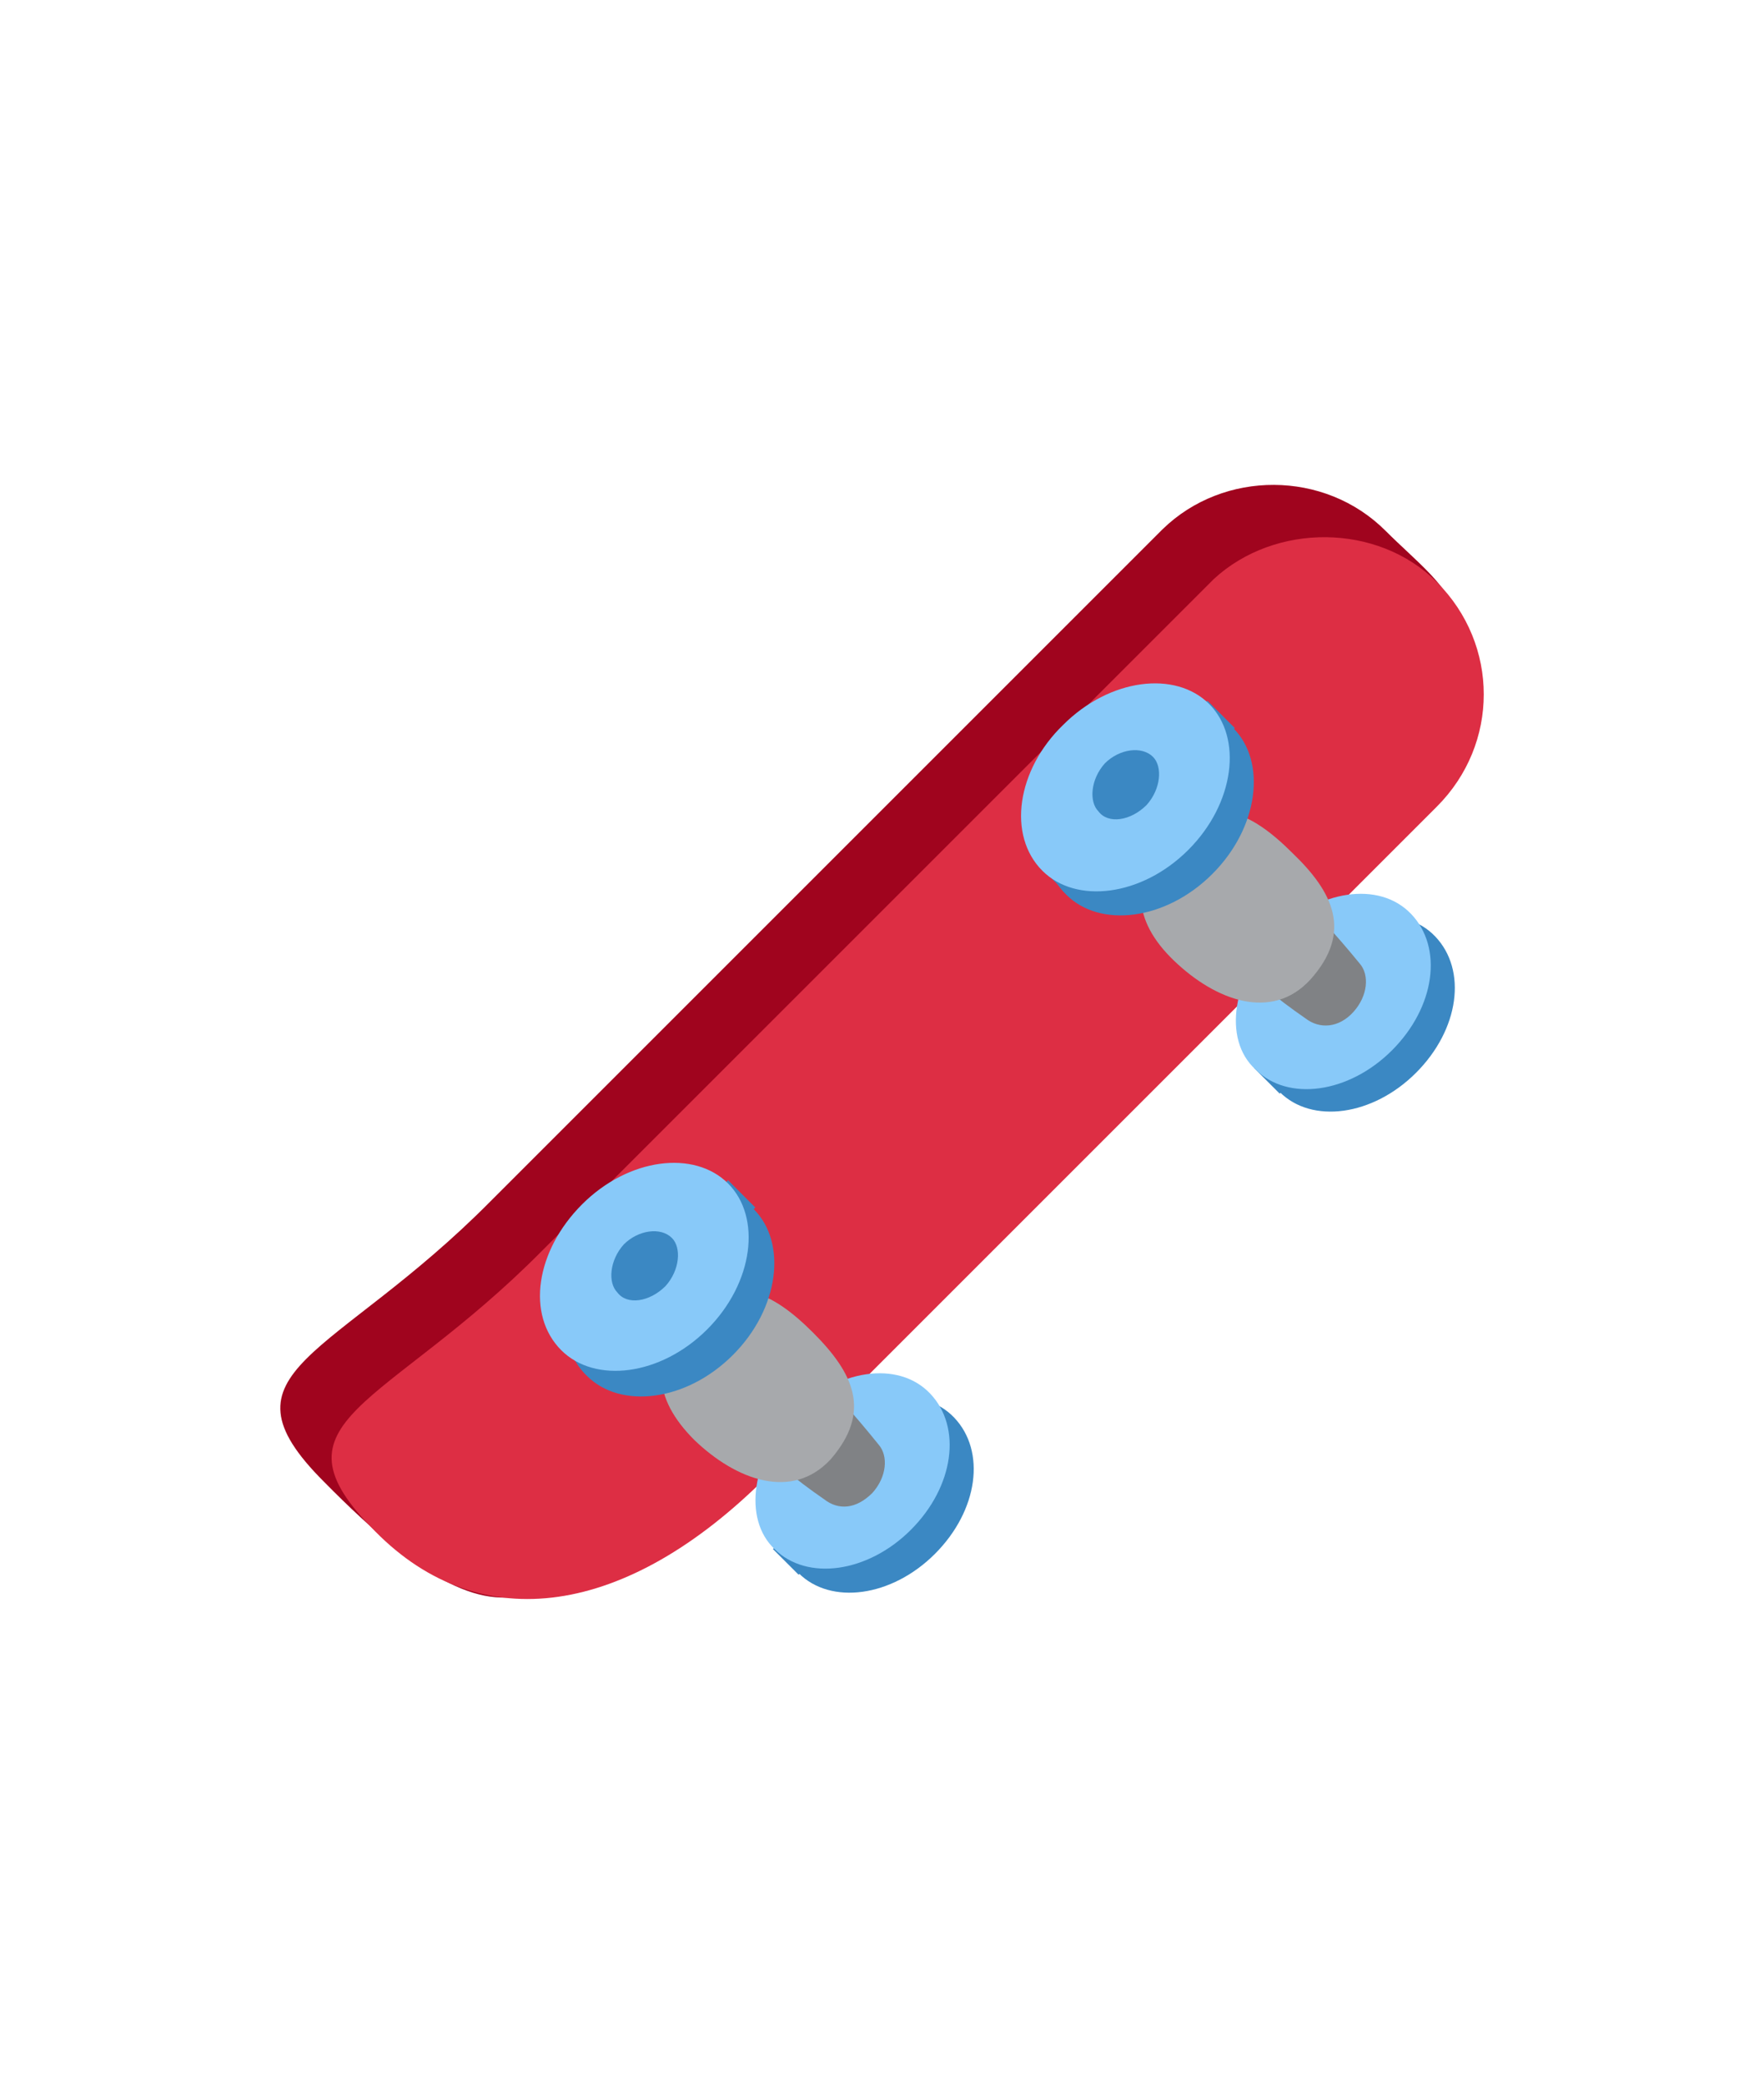
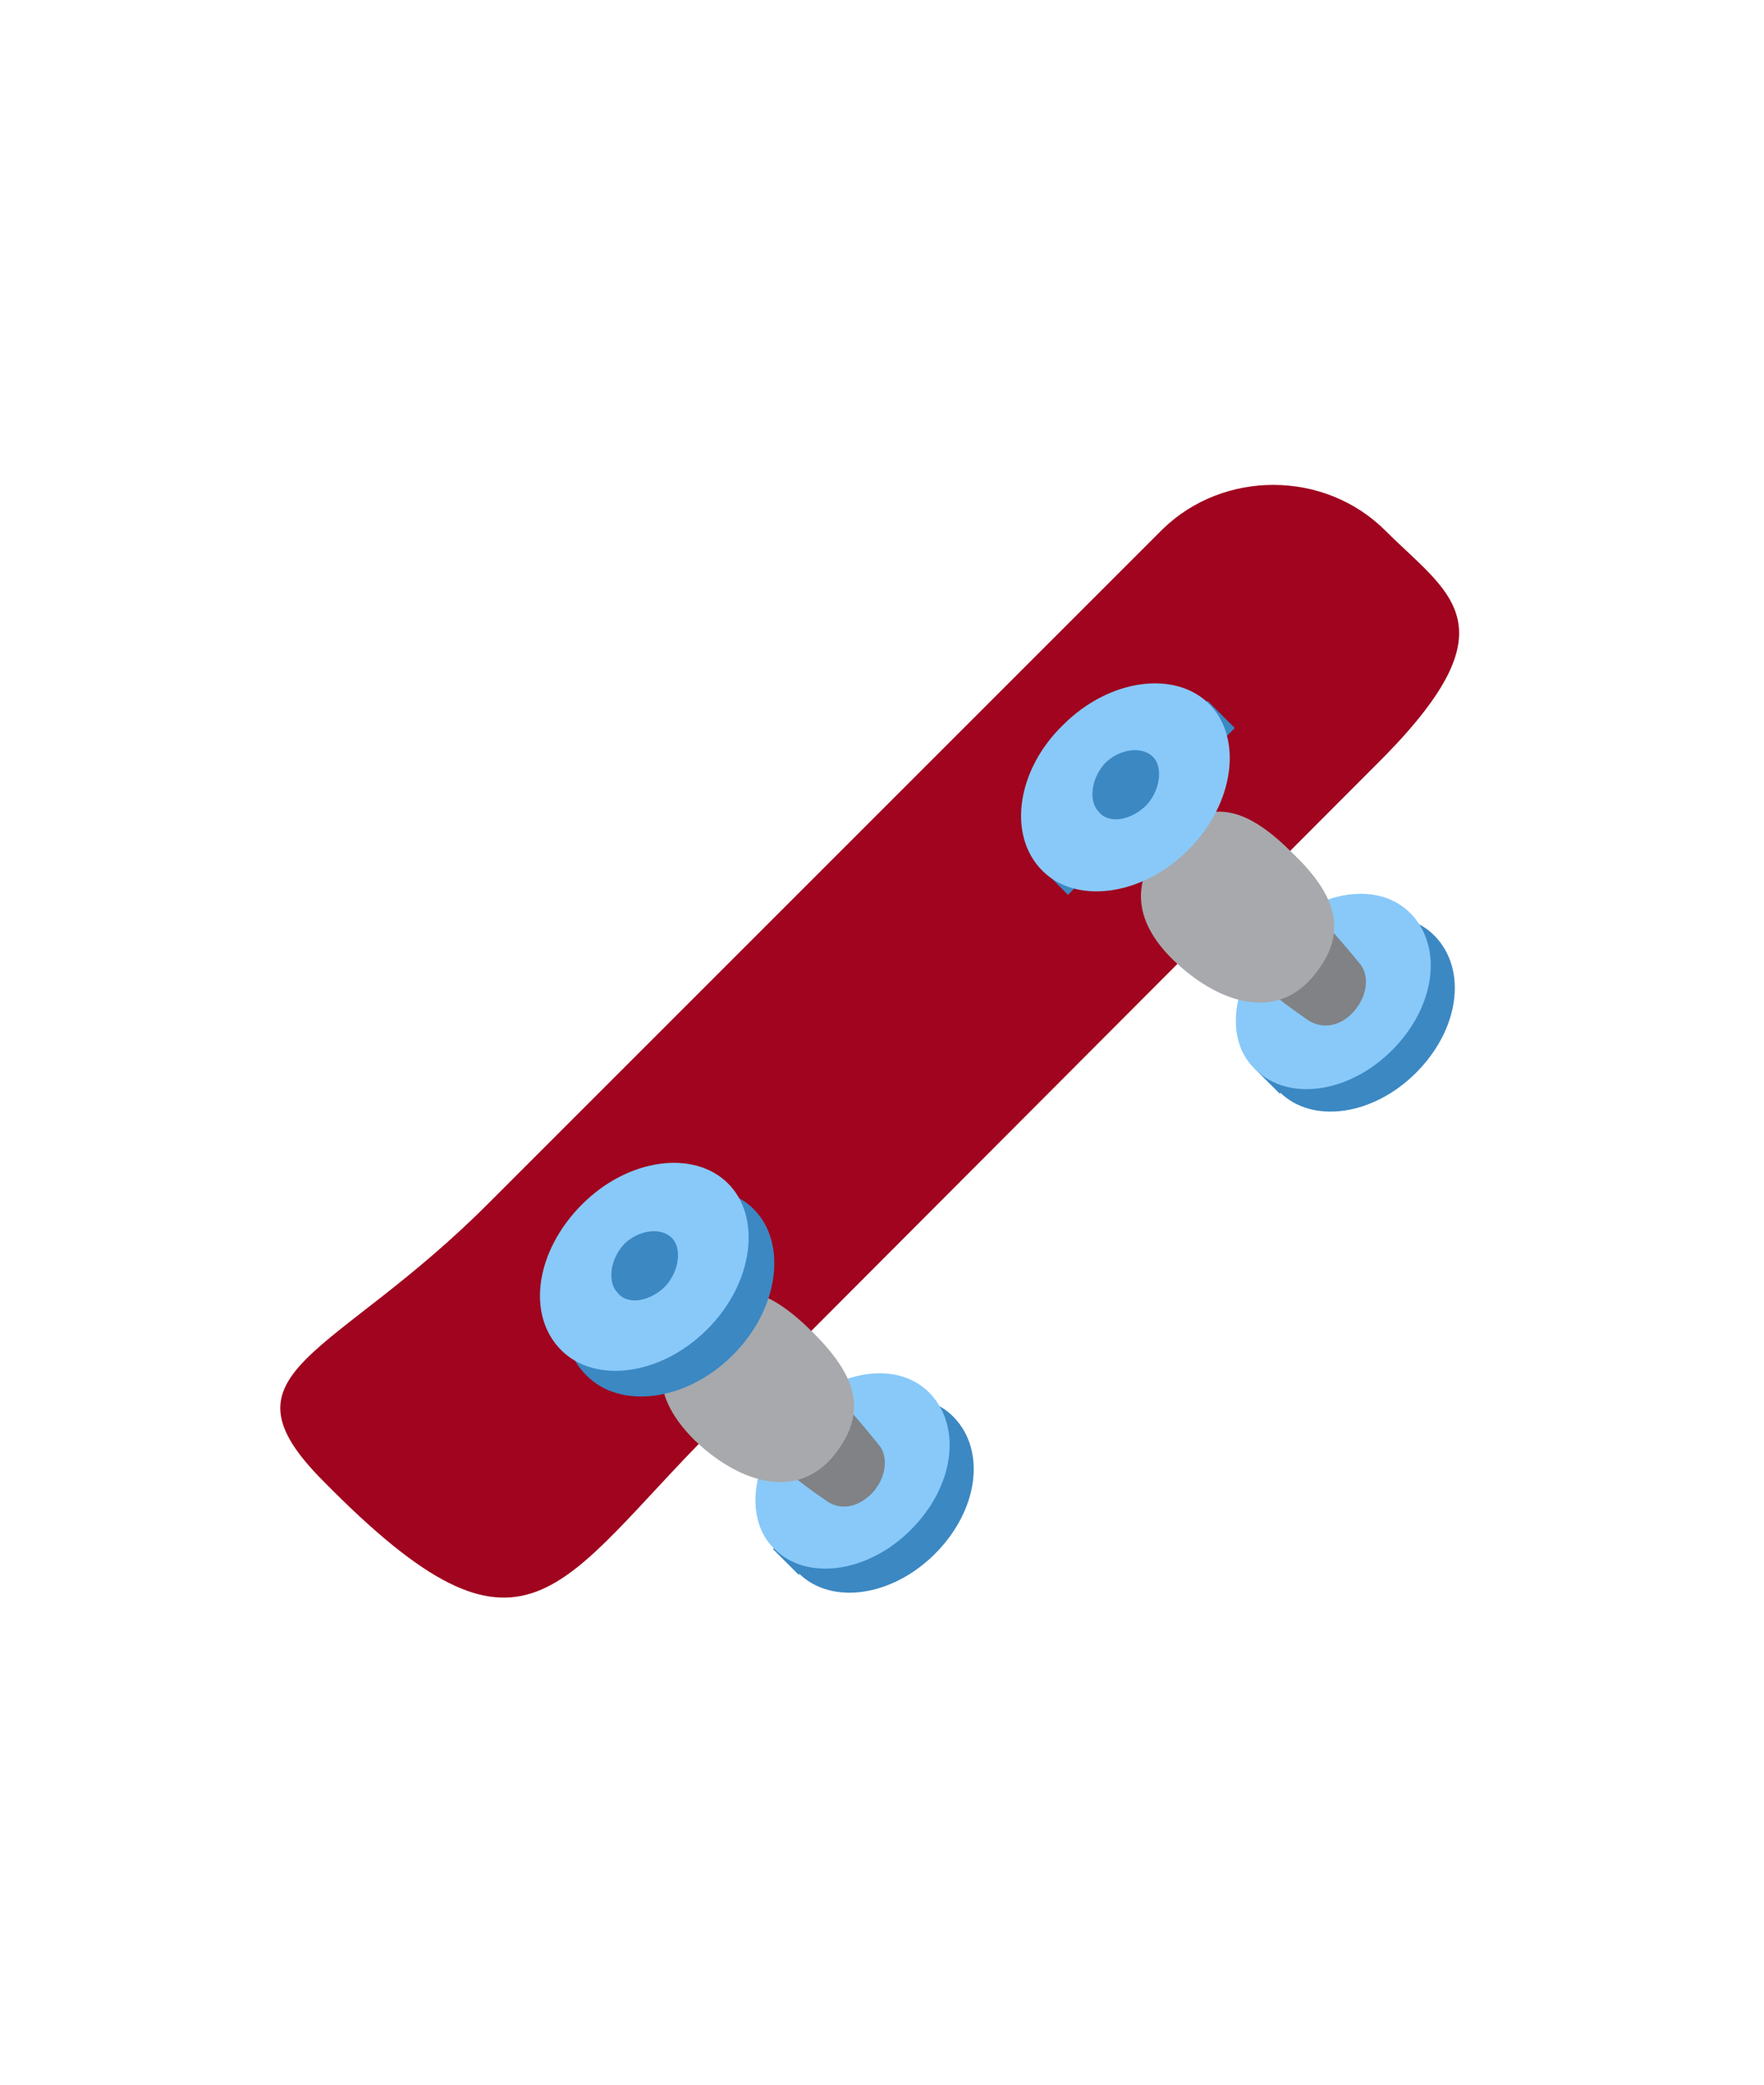
<svg xmlns="http://www.w3.org/2000/svg" version="1.1" id="Layer_1" x="0px" y="0px" viewBox="0 0 110 130" style="enable-background:new 0 0 110 130;" xml:space="preserve">
  <style type="text/css">
	.st0{fill:#A0041E;}
	.st1{fill:#DD2E44;}
	.st2{fill:#3B88C3;}
	.st3{fill:#88C9F9;}
	.st4{fill:#808285;}
	.st5{fill:#A7A9AC;}
</style>
  <g>
    <path class="st0" d="M86.4,33.1c3.9,3.9,8,5.8,0,14L44.6,89c-9.9,9.9-11.7,16.3-24.4,3.4c-7-7,0.6-7.6,10.4-17.5l41.9-41.9   C76.3,29.3,82.6,29.3,86.4,33.1z" />
-     <path class="st1" d="M89.6,36.3c3.9,3.9,3.9,10.1,0,14L47.8,92.1c-8.7,8.7-17.8,10.1-24.4,3.4c-7-7,0.6-7.6,10.4-17.5l41.9-41.9   C79.5,32.6,85.9,32.6,89.6,36.3z" />
    <path class="st2" d="M49.8,98.1c2,2,5.8,1.5,8.5-1.2c2.7-2.7,3.2-6.4,1.2-8.5s-5.8-1.5-8.5,1.2C48.4,92.4,47.7,96.2,49.8,98.1z" />
    <path class="st2" d="M57.8,87l-9.6,9.6l1.6,1.6l9.6-9.6L57.8,87z" />
    <path class="st3" d="M48.3,96.6c2,2,5.8,1.5,8.5-1.2c2.7-2.7,3.2-6.4,1.2-8.5s-5.8-1.5-8.5,1.2C46.9,90.9,46.3,94.7,48.3,96.6z" />
    <path class="st4" d="M54.8,90.1c0.6,0.7,0.5,2-0.4,3c-1,1-2.1,1.1-3,0.4c-7.4-5.1-6.6-8.1-5.6-9.1C46.8,83.4,48.2,81.9,54.8,90.1z" />
    <path class="st5" d="M51.8,91c-2.4,2.6-5.9,1.3-8.5-1.2c-2.6-2.6-2.8-5.2-0.2-7.8c2.6-2.6,5-1.5,7.6,1.1C53.2,85.6,54.4,88,51.8,91   z" />
    <path class="st2" d="M36.6,85.8c2.1,2.1,6.2,1.6,9.1-1.3c2.9-2.9,3.4-7,1.3-9.1c-2.1-2.1-6.2-1.6-9.1,1.3   C35,79.6,34.4,83.7,36.6,85.8z" />
-     <path class="st2" d="M45.4,73.6L35,84l1.7,1.7l10.4-10.4L45.4,73.6z" />
    <path class="st3" d="M35,84.2c2.1,2.1,6.2,1.6,9.1-1.3c2.9-2.9,3.4-7,1.3-9.1c-2.1-2.1-6.2-1.6-9.1,1.3C33.4,78,32.8,82,35,84.2z" />
    <path class="st2" d="M41.9,77.2c0.6,0.6,0.5,2-0.4,3c-1,1-2.4,1.2-3,0.4c-0.6-0.6-0.5-2,0.4-3C39.8,76.7,41.2,76.5,41.9,77.2z    M79.8,68.1c2,2,5.8,1.5,8.5-1.2c2.7-2.7,3.2-6.4,1.2-8.5s-5.8-1.5-8.5,1.2C78.3,62.4,77.7,66.2,79.8,68.1z" />
    <path class="st2" d="M87.8,57l-9.6,9.6l1.6,1.6l9.6-9.6L87.8,57z" />
    <path class="st3" d="M78.3,66.7c2,2,5.8,1.5,8.5-1.2c2.7-2.7,3.2-6.4,1.2-8.5s-5.8-1.5-8.5,1.2C76.9,60.9,76.2,64.8,78.3,66.7z" />
    <path class="st4" d="M84.8,60.1c0.6,0.7,0.5,2-0.4,3s-2.1,1.1-3,0.4c-7.4-5.1-6.6-8.1-5.6-9.1C76.6,53.6,78.1,51.9,84.8,60.1z" />
    <path class="st5" d="M81.7,61.1c-2.4,2.6-5.9,1.3-8.5-1.2c-2.6-2.5-2.8-5.2-0.2-7.8c2.6-2.6,5-1.5,7.6,1.1   C83.1,55.6,84.4,58.1,81.7,61.1z" />
-     <path class="st2" d="M66.5,55.8c2.1,2.1,6.2,1.6,9.1-1.3c2.9-2.9,3.4-7,1.3-9.1c-2.1-2.1-6.2-1.6-9.1,1.3   C65,49.6,64.3,53.7,66.5,55.8z" />
    <path class="st2" d="M64.9,54.1l10.4-10.4l1.7,1.7L66.6,55.8L64.9,54.1z" />
    <path class="st3" d="M65,54.3c2.1,2.1,6.2,1.6,9.1-1.3c2.9-2.9,3.4-7,1.3-9.1s-6.2-1.6-9.1,1.3C63.4,48,62.8,52.1,65,54.3z" />
    <path class="st2" d="M71.9,47.2c0.6,0.6,0.5,2-0.4,3c-1,1-2.4,1.2-3,0.4c-0.6-0.6-0.5-2,0.4-3C69.8,46.7,71.2,46.5,71.9,47.2z" />
  </g>
</svg>